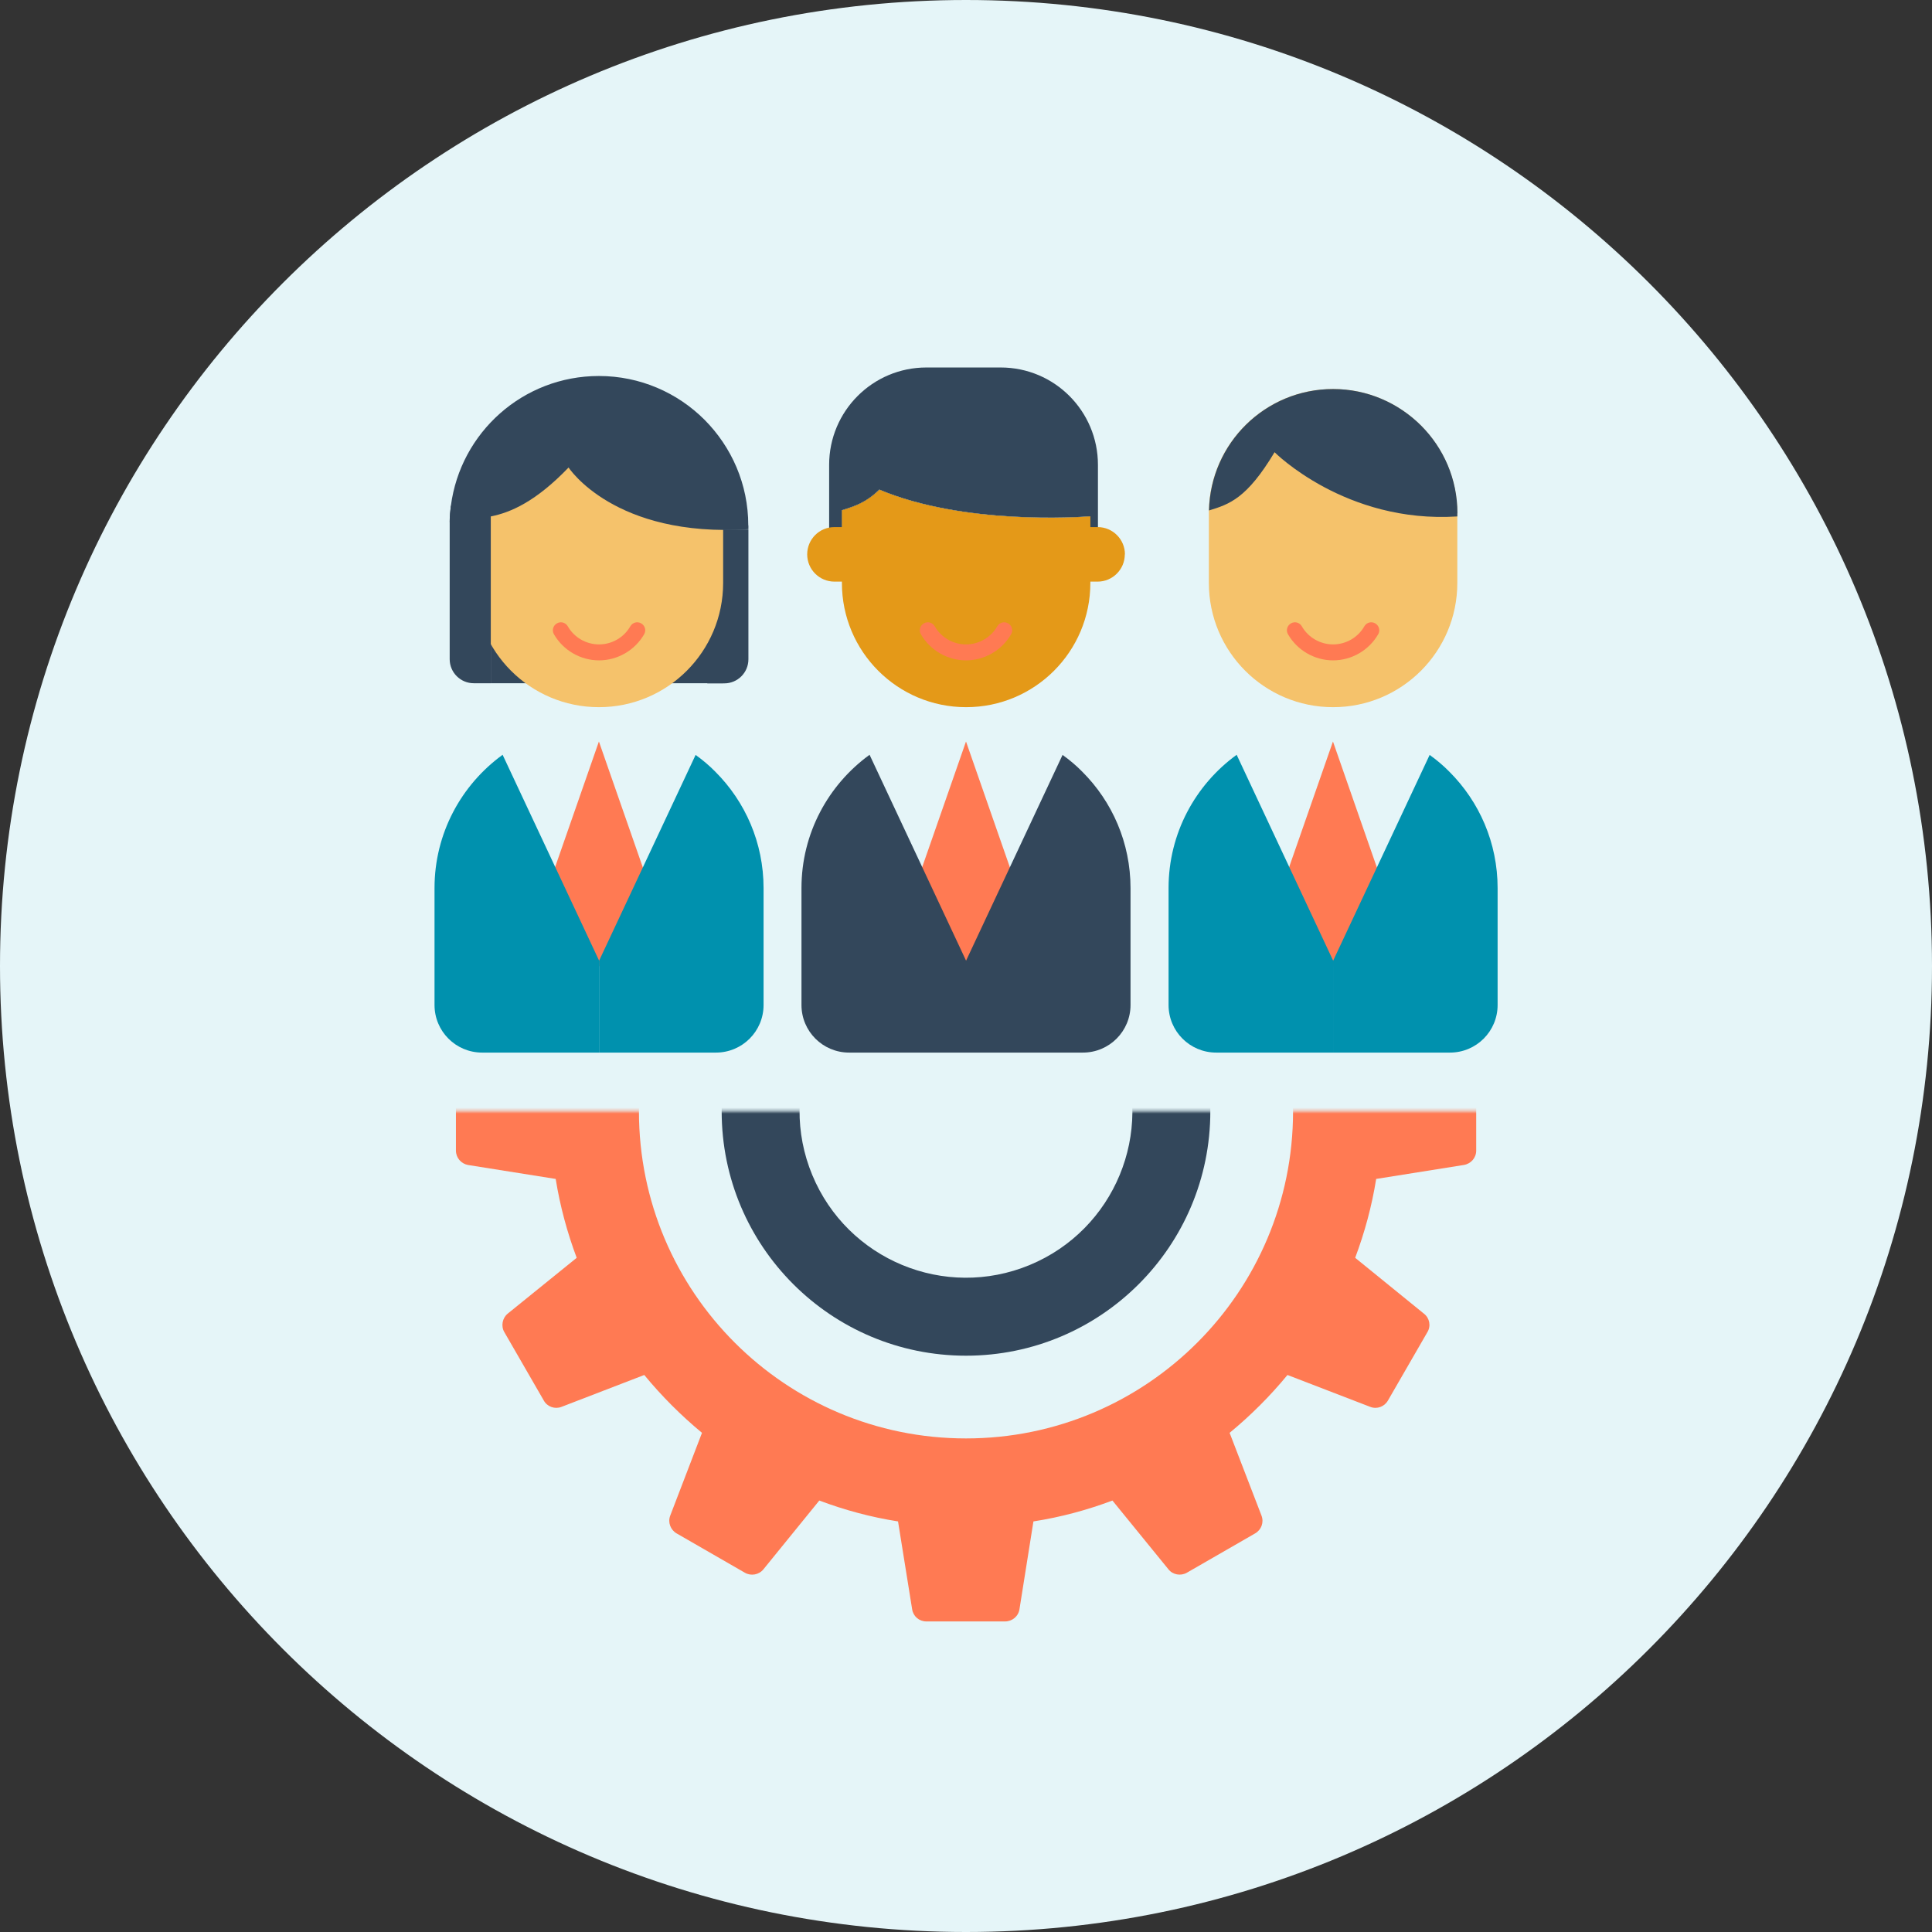
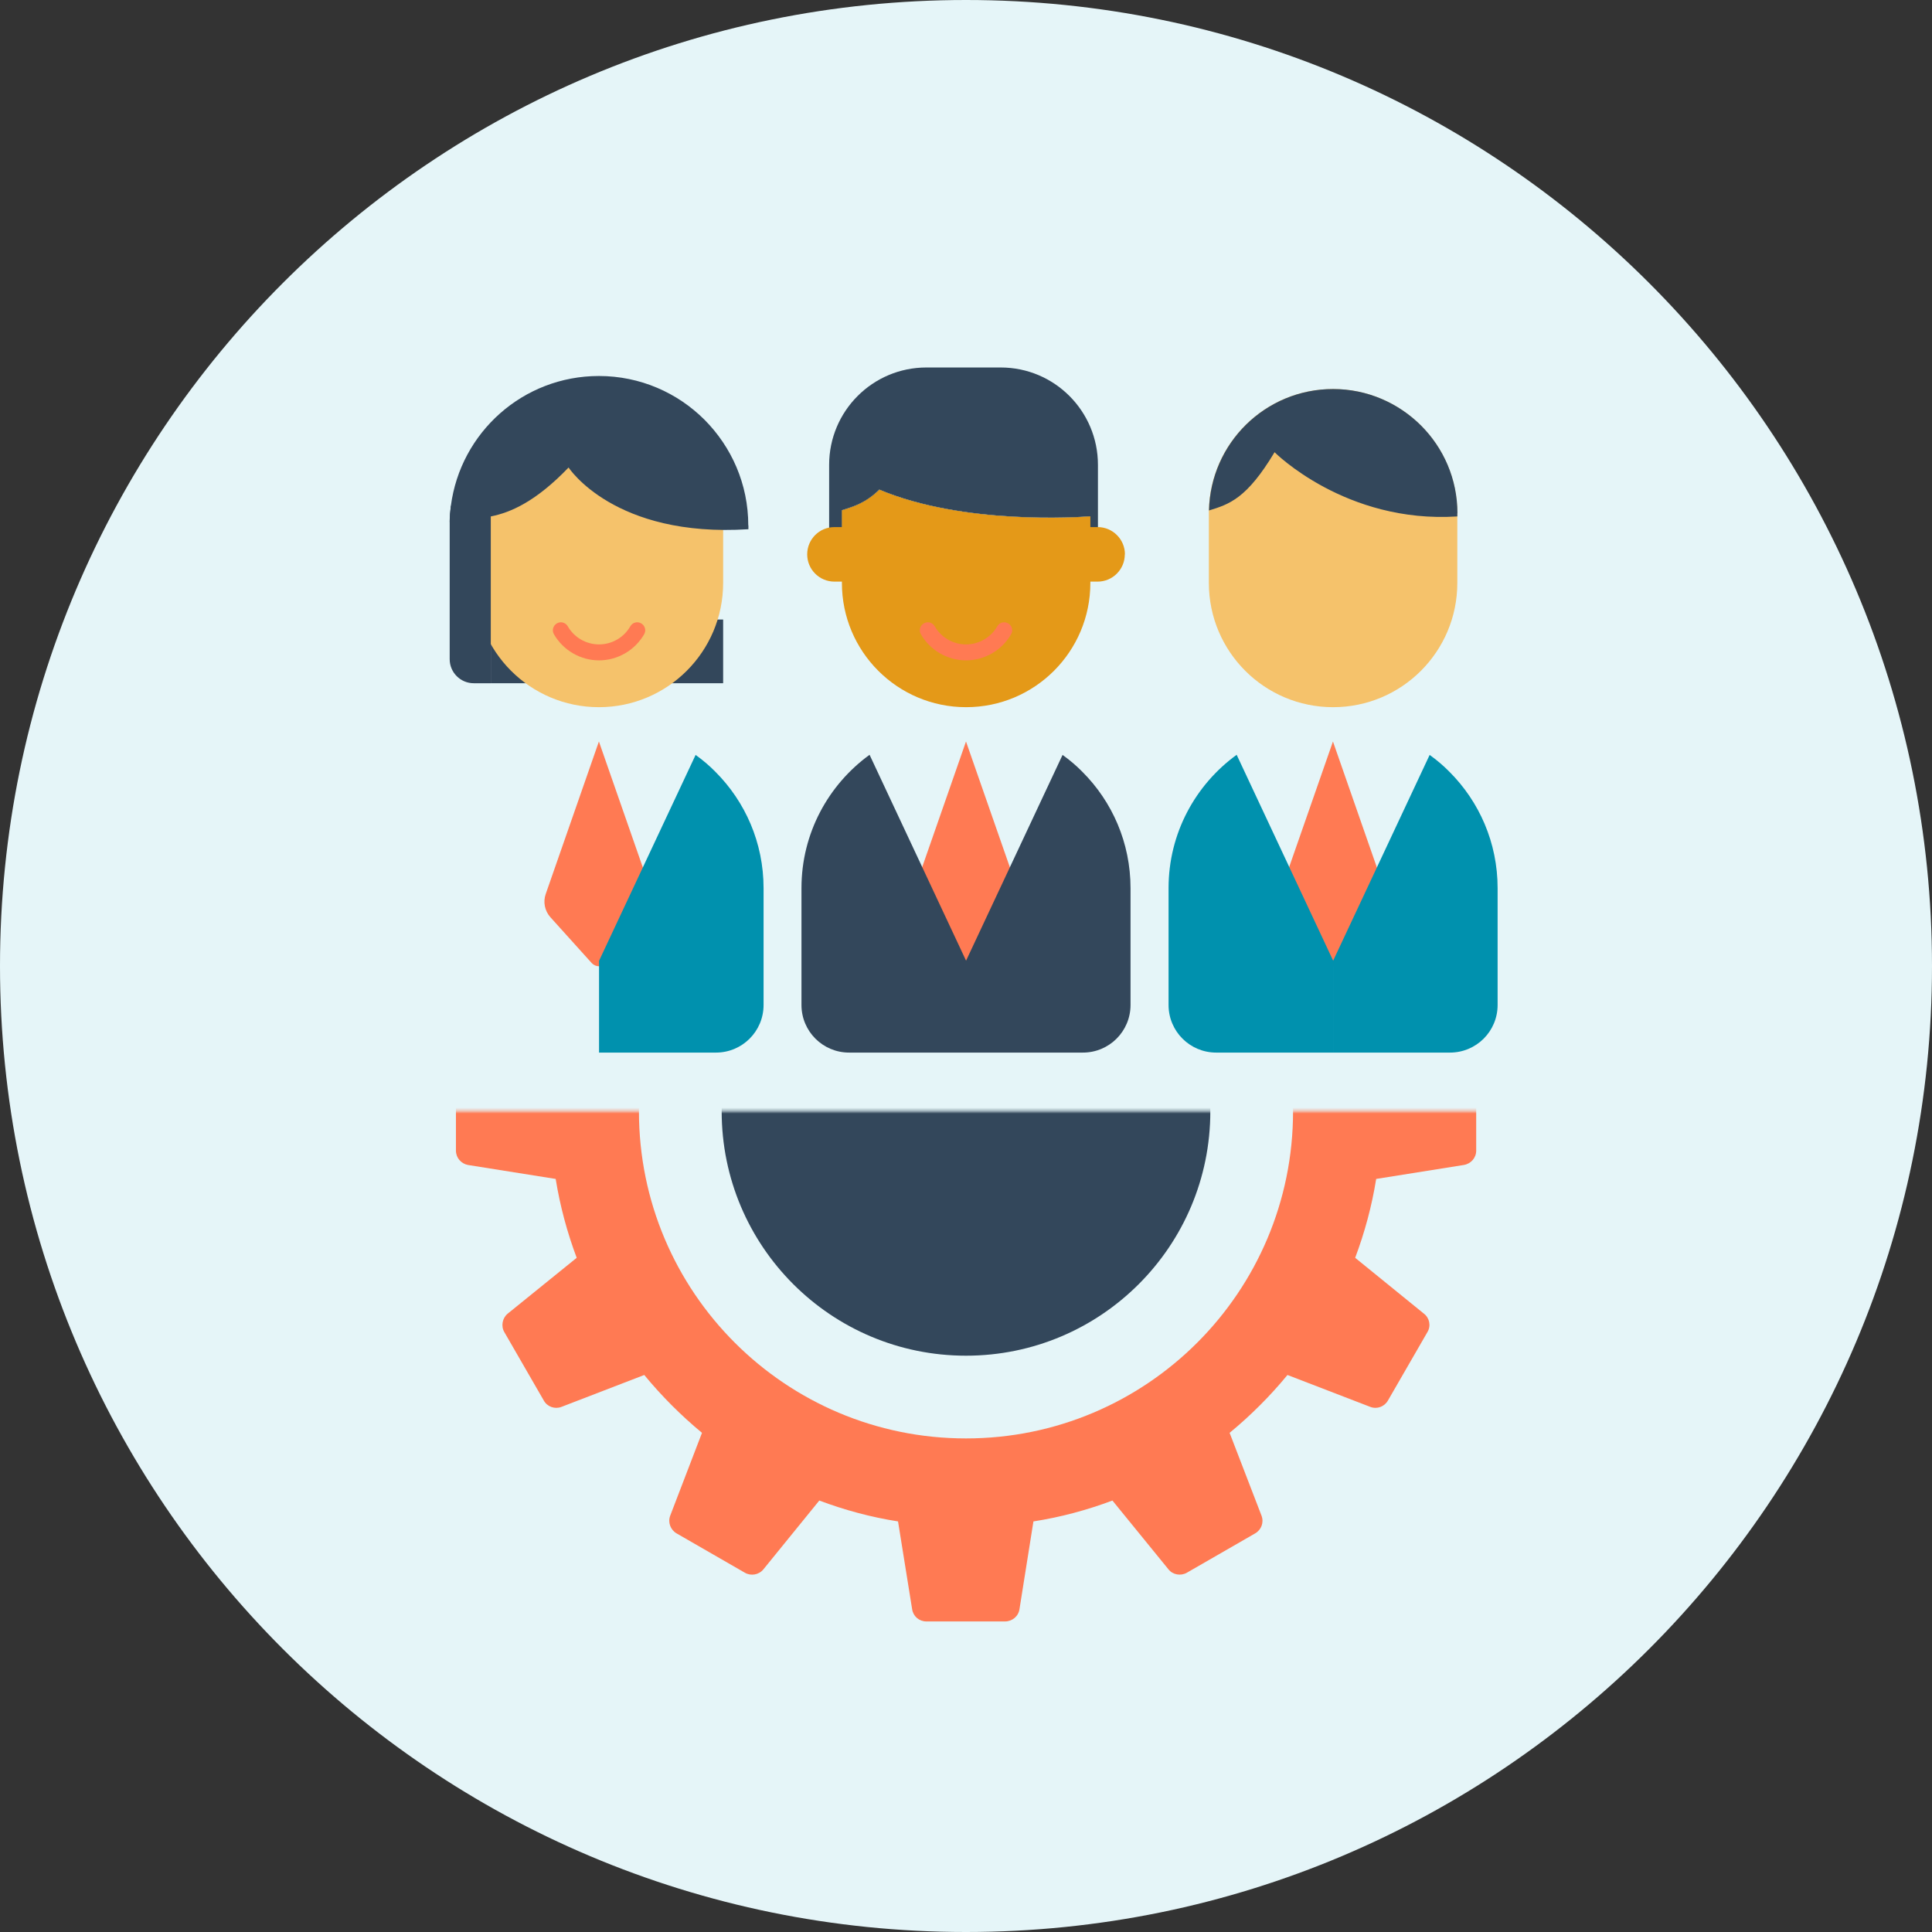
<svg xmlns="http://www.w3.org/2000/svg" width="648" height="648" viewBox="0 0 648 648" fill="none">
  <rect x="0" y="0" width="648" height="648" fill="#333333" stroke="none" />
  <g clip-path="url(#clip0_945_368)">
    <path d="M324 648C502.94 648 648 502.94 648 324C648 145.06 502.94 0 324 0C145.06 0 0 145.06 0 324C0 502.94 145.06 648 324 648Z" fill="#E5F5F8" />
    <mask id="mask0_945_368" style="mask-type:luminance" maskUnits="userSpaceOnUse" x="127" y="372" width="394" height="192">
      <path d="M520.283 372.669H127.762V563.108H520.283V372.669Z" fill="white" />
    </mask>
    <g mask="url(#mask0_945_368)">
      <path d="M495.123 359.509V385.918C495.123 388.327 493.383 390.334 490.974 390.735L461.576 395.419C460.104 404.609 457.695 413.442 454.528 421.873L477.591 440.609C479.509 442.081 480 444.758 478.751 446.81L465.546 469.695C464.342 471.836 461.844 472.728 459.613 471.88L431.822 461.174C425.978 468.267 419.509 474.735 412.416 480.579L423.123 508.371C423.97 510.602 423.078 513.1 420.981 514.304L398.052 527.509C396 528.669 393.323 528.178 391.896 526.349L373.115 503.286C364.684 506.453 355.807 508.862 346.617 510.289L341.933 539.732C341.576 542.141 339.48 543.836 337.115 543.836H310.706C308.297 543.836 306.29 542.141 305.933 539.732L301.204 510.289C292.059 508.862 283.227 506.453 274.795 503.286L256.059 526.349C254.543 528.222 251.866 528.669 249.859 527.509L226.929 514.304C224.877 513.1 223.94 510.602 224.788 508.371L235.45 480.579C228.401 474.735 221.933 468.267 216.089 461.174L188.297 471.88C186.067 472.728 183.524 471.836 182.364 469.695L169.16 446.81C167.955 444.758 168.491 442.081 170.275 440.609L193.427 421.873C190.26 413.442 187.851 404.564 186.379 395.419L156.937 390.735C154.617 390.289 152.922 388.282 152.922 385.918V359.509C152.922 357.1 154.617 355.092 156.937 354.735L186.379 350.007C187.851 340.862 190.26 332.029 193.427 323.598L170.275 304.817C168.491 303.345 167.955 300.669 169.16 298.617L182.364 275.687C183.524 273.68 186.067 272.787 188.297 273.635L216.089 284.297C221.933 277.248 228.401 270.735 235.45 264.936L224.788 237.144C223.94 234.914 224.833 232.371 226.929 231.211L249.859 218.007C251.866 216.802 254.543 217.248 256.059 219.122L274.795 242.274C283.227 239.107 292.104 236.698 301.204 235.226L305.933 205.784C306.29 203.464 308.342 201.68 310.706 201.68H337.115C339.524 201.68 341.576 203.419 341.933 205.784L346.617 235.226C355.807 236.698 364.639 239.107 373.115 242.274L391.896 219.122C393.323 217.248 396 216.802 398.052 218.007L420.981 231.211C423.033 232.371 423.97 234.914 423.123 237.144L412.416 264.936C419.509 270.735 425.978 277.248 431.822 284.297L459.613 273.635C461.844 272.787 464.342 273.68 465.546 275.687L478.751 298.617C479.955 300.669 479.509 303.345 477.591 304.817L454.528 323.598C457.695 332.029 460.104 340.906 461.576 350.007L490.974 354.735C493.383 355.092 495.123 357.144 495.123 359.509Z" fill="#FF7A53" />
      <path d="M324 482.453C384.583 482.453 433.695 433.341 433.695 372.758C433.695 312.175 384.583 263.062 324 263.062C263.417 263.062 214.305 312.175 214.305 372.758C214.305 433.341 263.417 482.453 324 482.453Z" fill="#E5F5F8" />
      <path d="M324 454.705C369.258 454.705 405.948 418.016 405.948 372.758C405.948 327.499 369.258 290.81 324 290.81C278.741 290.81 242.052 327.499 242.052 372.758C242.052 418.016 278.741 454.705 324 454.705Z" fill="#33475B" />
-       <path d="M345.349 424.294C373.824 412.499 387.346 379.854 375.551 351.379C363.756 322.904 331.111 309.382 302.636 321.177C274.161 332.972 260.639 365.617 272.434 394.092C284.229 422.567 316.874 436.089 345.349 424.294Z" fill="#E5F5F8" />
    </g>
    <path d="M365.665 173.219V188.565H282.334V172.104C282.334 171.792 282.334 171.48 282.334 171.167C286.528 169.874 290.364 168.625 294.914 164.253C323.197 176.164 361.918 173.487 365.398 173.219C365.576 173.219 365.665 173.219 365.665 173.219Z" fill="#33475B" />
    <path d="M368.253 155.911V188.521H365.665V173.175C365.665 173.175 365.576 173.175 365.398 173.175C361.963 173.443 323.197 176.119 294.915 164.209C290.409 168.625 286.528 169.829 282.335 171.123C282.335 171.435 282.335 171.748 282.335 172.06V188.521H278.097V155.911C278.097 137.889 292.684 123.257 310.706 123.257H335.643C353.665 123.257 368.253 137.889 368.253 155.911Z" fill="#33475B" />
    <path d="M377.264 185.933C377.264 188.476 376.238 190.751 374.587 192.402C372.937 194.052 370.661 195.078 368.163 195.078H365.71V195.524C365.71 218.543 347.063 237.19 324.044 237.19C301.026 237.19 282.379 218.543 282.379 195.524V195.078H279.881C277.338 195.078 275.063 194.052 273.412 192.402C271.762 190.751 270.736 188.476 270.736 185.933C270.736 180.892 274.795 176.788 279.881 176.788H282.379V172.104C282.379 171.792 282.379 171.48 282.379 171.167C286.572 169.874 290.409 168.625 294.959 164.253C323.241 176.164 361.963 173.487 365.442 173.219C365.621 173.219 365.71 173.219 365.71 173.219V176.788H368.163C373.204 176.788 377.308 180.892 377.308 185.933H377.264Z" fill="#E49918" />
    <path d="M324 221.487C317.799 221.487 312 218.142 308.877 212.744C308.119 211.45 308.565 209.844 309.859 209.086C311.153 208.328 312.758 208.774 313.517 210.067C315.658 213.815 319.673 216.134 324 216.134C328.327 216.134 332.342 213.815 334.483 210.067C335.242 208.774 336.848 208.328 338.141 209.086C339.435 209.844 339.881 211.45 339.123 212.744C336 218.142 330.201 221.487 324 221.487Z" fill="#FF7A53" />
    <path d="M379.182 297.859V337.071C379.182 345.904 372.045 353.041 363.212 353.041H284.788C275.955 353.041 268.818 345.904 268.818 337.071V297.859C268.818 279.48 277.829 263.197 291.658 253.16C300.758 246.558 311.955 242.677 324.045 242.677C336.134 242.677 347.331 246.558 356.431 253.205C358.796 254.9 361.026 256.773 363.078 258.87C373.071 268.863 379.227 282.647 379.227 297.904L379.182 297.859Z" fill="#E5F5F8" />
    <path d="M340.282 307.629L326.409 323.019C325.115 324.446 322.885 324.446 321.591 323.019L307.717 307.629C305.844 305.532 305.219 302.543 306.156 299.867L324 248.699L341.844 299.867C342.781 302.543 342.201 305.532 340.282 307.629Z" fill="#FF7A53" />
    <path d="M324 322.261V353.041H284.788C275.955 353.041 268.818 345.904 268.818 337.071V297.859C268.818 279.48 277.829 263.197 291.658 253.16L324.045 322.261H324Z" fill="#33475B" />
    <path d="M379.182 297.858V337.07C379.182 345.903 372.045 353.041 363.212 353.041H324V322.26L356.387 253.204C358.751 254.899 360.981 256.773 363.033 258.87C373.026 268.862 379.182 282.646 379.182 297.903V297.858Z" fill="#33475B" />
    <path d="M256.104 297.859V337.071C256.104 345.904 248.967 353.041 240.134 353.041H161.71C152.877 353.041 145.74 345.904 145.74 337.071V297.859C145.74 279.48 154.751 263.197 168.58 253.16C177.68 246.558 188.877 242.677 200.967 242.677C213.056 242.677 224.253 246.558 233.353 253.205C235.717 254.9 237.948 256.773 240 258.87C249.993 268.863 256.149 282.647 256.149 297.904L256.104 297.859Z" fill="#E5F5F8" />
    <path d="M217.204 307.629L203.331 323.019C202.037 324.446 199.807 324.446 198.468 323.019L184.595 307.629C182.721 305.532 182.097 302.543 183.033 299.867L200.877 248.699L218.721 299.867C219.658 302.543 219.078 305.532 217.16 307.629H217.204Z" fill="#FF7A53" />
-     <path d="M200.922 322.261V353.041H161.71C152.877 353.041 145.74 345.904 145.74 337.071V297.859C145.74 279.48 154.751 263.197 168.58 253.16L200.967 322.261H200.922Z" fill="#0091AE" />
    <path d="M256.104 297.858V337.07C256.104 345.903 248.966 353.041 240.134 353.041H200.922V322.26L233.308 253.204C235.673 254.899 237.903 256.773 239.955 258.87C249.948 268.862 256.104 282.646 256.104 297.903V297.858Z" fill="#0091AE" />
    <path d="M242.543 207.792H164.61V229.16H242.543V207.792Z" fill="#33475B" />
-     <path d="M237.234 177.591H251.019V221.13C251.019 225.591 247.405 229.204 242.944 229.204H237.234V177.591Z" fill="#33475B" />
    <path d="M242.543 172.149V195.524C242.543 218.543 223.896 237.19 200.877 237.19C177.859 237.19 159.212 218.543 159.212 195.524V172.149C159.212 171.837 159.212 171.524 159.212 171.212C159.703 148.64 178.126 130.483 200.833 130.483C212.342 130.483 222.736 135.167 230.32 142.706C237.859 150.245 242.543 160.64 242.543 172.193V172.149Z" fill="#F5C26B" />
    <path d="M200.922 221.487C194.721 221.487 188.922 218.142 185.799 212.744C185.041 211.45 185.487 209.844 186.781 209.086C188.074 208.328 189.68 208.774 190.439 210.067C192.58 213.815 196.595 216.134 200.922 216.134C205.249 216.134 209.264 213.815 211.405 210.067C212.164 208.774 213.77 208.328 215.063 209.086C216.357 209.844 216.803 211.45 216.045 212.744C212.922 218.142 207.123 221.487 200.922 221.487Z" fill="#FF7A53" />
    <path d="M251.019 176.208V177.502C205.918 180.401 190.706 156.803 190.706 156.803C179.777 168.178 171.346 171.881 164.61 173.219C158.989 174.379 154.572 173.933 150.825 175.093C150.825 173.264 151.004 171.435 151.227 169.65C154.439 145.07 175.405 126.111 200.877 126.111C214.706 126.111 227.242 131.732 236.297 140.788C245.353 149.888 250.974 162.379 250.974 176.208H251.019Z" fill="#33475B" />
    <path d="M164.61 169.65V229.16H158.9C154.439 229.16 150.825 225.546 150.825 221.085V175.093C150.825 173.264 151.004 171.435 151.227 169.65H164.61Z" fill="#33475B" />
    <path d="M488.788 172.149V195.524C488.788 218.543 470.141 237.19 447.122 237.19C424.104 237.19 405.457 218.543 405.457 195.524V172.149C405.457 171.837 405.457 171.524 405.457 171.212C405.948 148.64 424.372 130.483 447.078 130.483C458.587 130.483 468.981 135.167 476.565 142.706C484.104 150.245 488.788 160.64 488.788 172.193V172.149Z" fill="#F5C26B" />
-     <path d="M447.123 221.487C440.922 221.487 435.123 218.142 432 212.744C431.242 211.45 431.688 209.844 432.981 209.086C434.275 208.328 435.881 208.774 436.639 210.067C438.781 213.815 442.796 216.134 447.123 216.134C451.45 216.134 455.465 213.815 457.606 210.067C458.364 208.774 459.97 208.328 461.264 209.086C462.558 209.844 463.004 211.45 462.245 212.744C459.123 218.142 453.323 221.487 447.123 221.487Z" fill="#FF7A53" />
    <path d="M488.788 172.149V173.219C451.271 175.628 427.495 151.673 427.495 151.673C418.171 167.242 412.327 169.115 405.502 171.212C405.993 148.64 424.416 130.483 447.123 130.483C458.632 130.483 469.026 135.167 476.61 142.706C484.149 150.245 488.833 160.64 488.833 172.193L488.788 172.149Z" fill="#33475B" />
    <path d="M502.305 297.859V337.071C502.305 345.904 495.167 353.041 486.334 353.041H407.911C399.078 353.041 391.94 345.904 391.94 337.071V297.859C391.94 279.48 400.952 263.197 414.781 253.16C423.881 246.558 435.078 242.677 447.167 242.677C459.256 242.677 470.453 246.558 479.554 253.205C481.918 254.9 484.149 256.773 486.201 258.87C496.193 268.863 502.349 282.647 502.349 297.904L502.305 297.859Z" fill="#E5F5F8" />
-     <path d="M463.405 307.629L449.531 323.019C448.238 324.446 446.007 324.446 444.669 323.019L430.795 307.629C428.922 305.532 428.297 302.543 429.234 299.867L447.078 248.699L464.922 299.867C465.859 302.543 465.279 305.532 463.361 307.629H463.405Z" fill="#FF7A53" />
+     <path d="M463.405 307.629L449.531 323.019C448.238 324.446 446.007 324.446 444.669 323.019L430.795 307.629C428.922 305.532 428.297 302.543 429.234 299.867L447.078 248.699L464.922 299.867H463.405Z" fill="#FF7A53" />
    <path d="M447.123 322.261V353.041H407.911C399.078 353.041 391.94 345.904 391.94 337.071V297.859C391.94 279.48 400.952 263.197 414.781 253.16L447.167 322.261H447.123Z" fill="#0091AE" />
    <path d="M502.305 297.858V337.07C502.305 345.903 495.167 353.041 486.334 353.041H447.123V322.26L479.509 253.204C481.873 254.899 484.104 256.773 486.156 258.87C496.149 268.862 502.305 282.646 502.305 297.903V297.858Z" fill="#0091AE" />
  </g>
  <defs>
    <clipPath id="clip0_945_368">
      <rect width="648" height="648" fill="white" />
    </clipPath>
  </defs>
</svg>